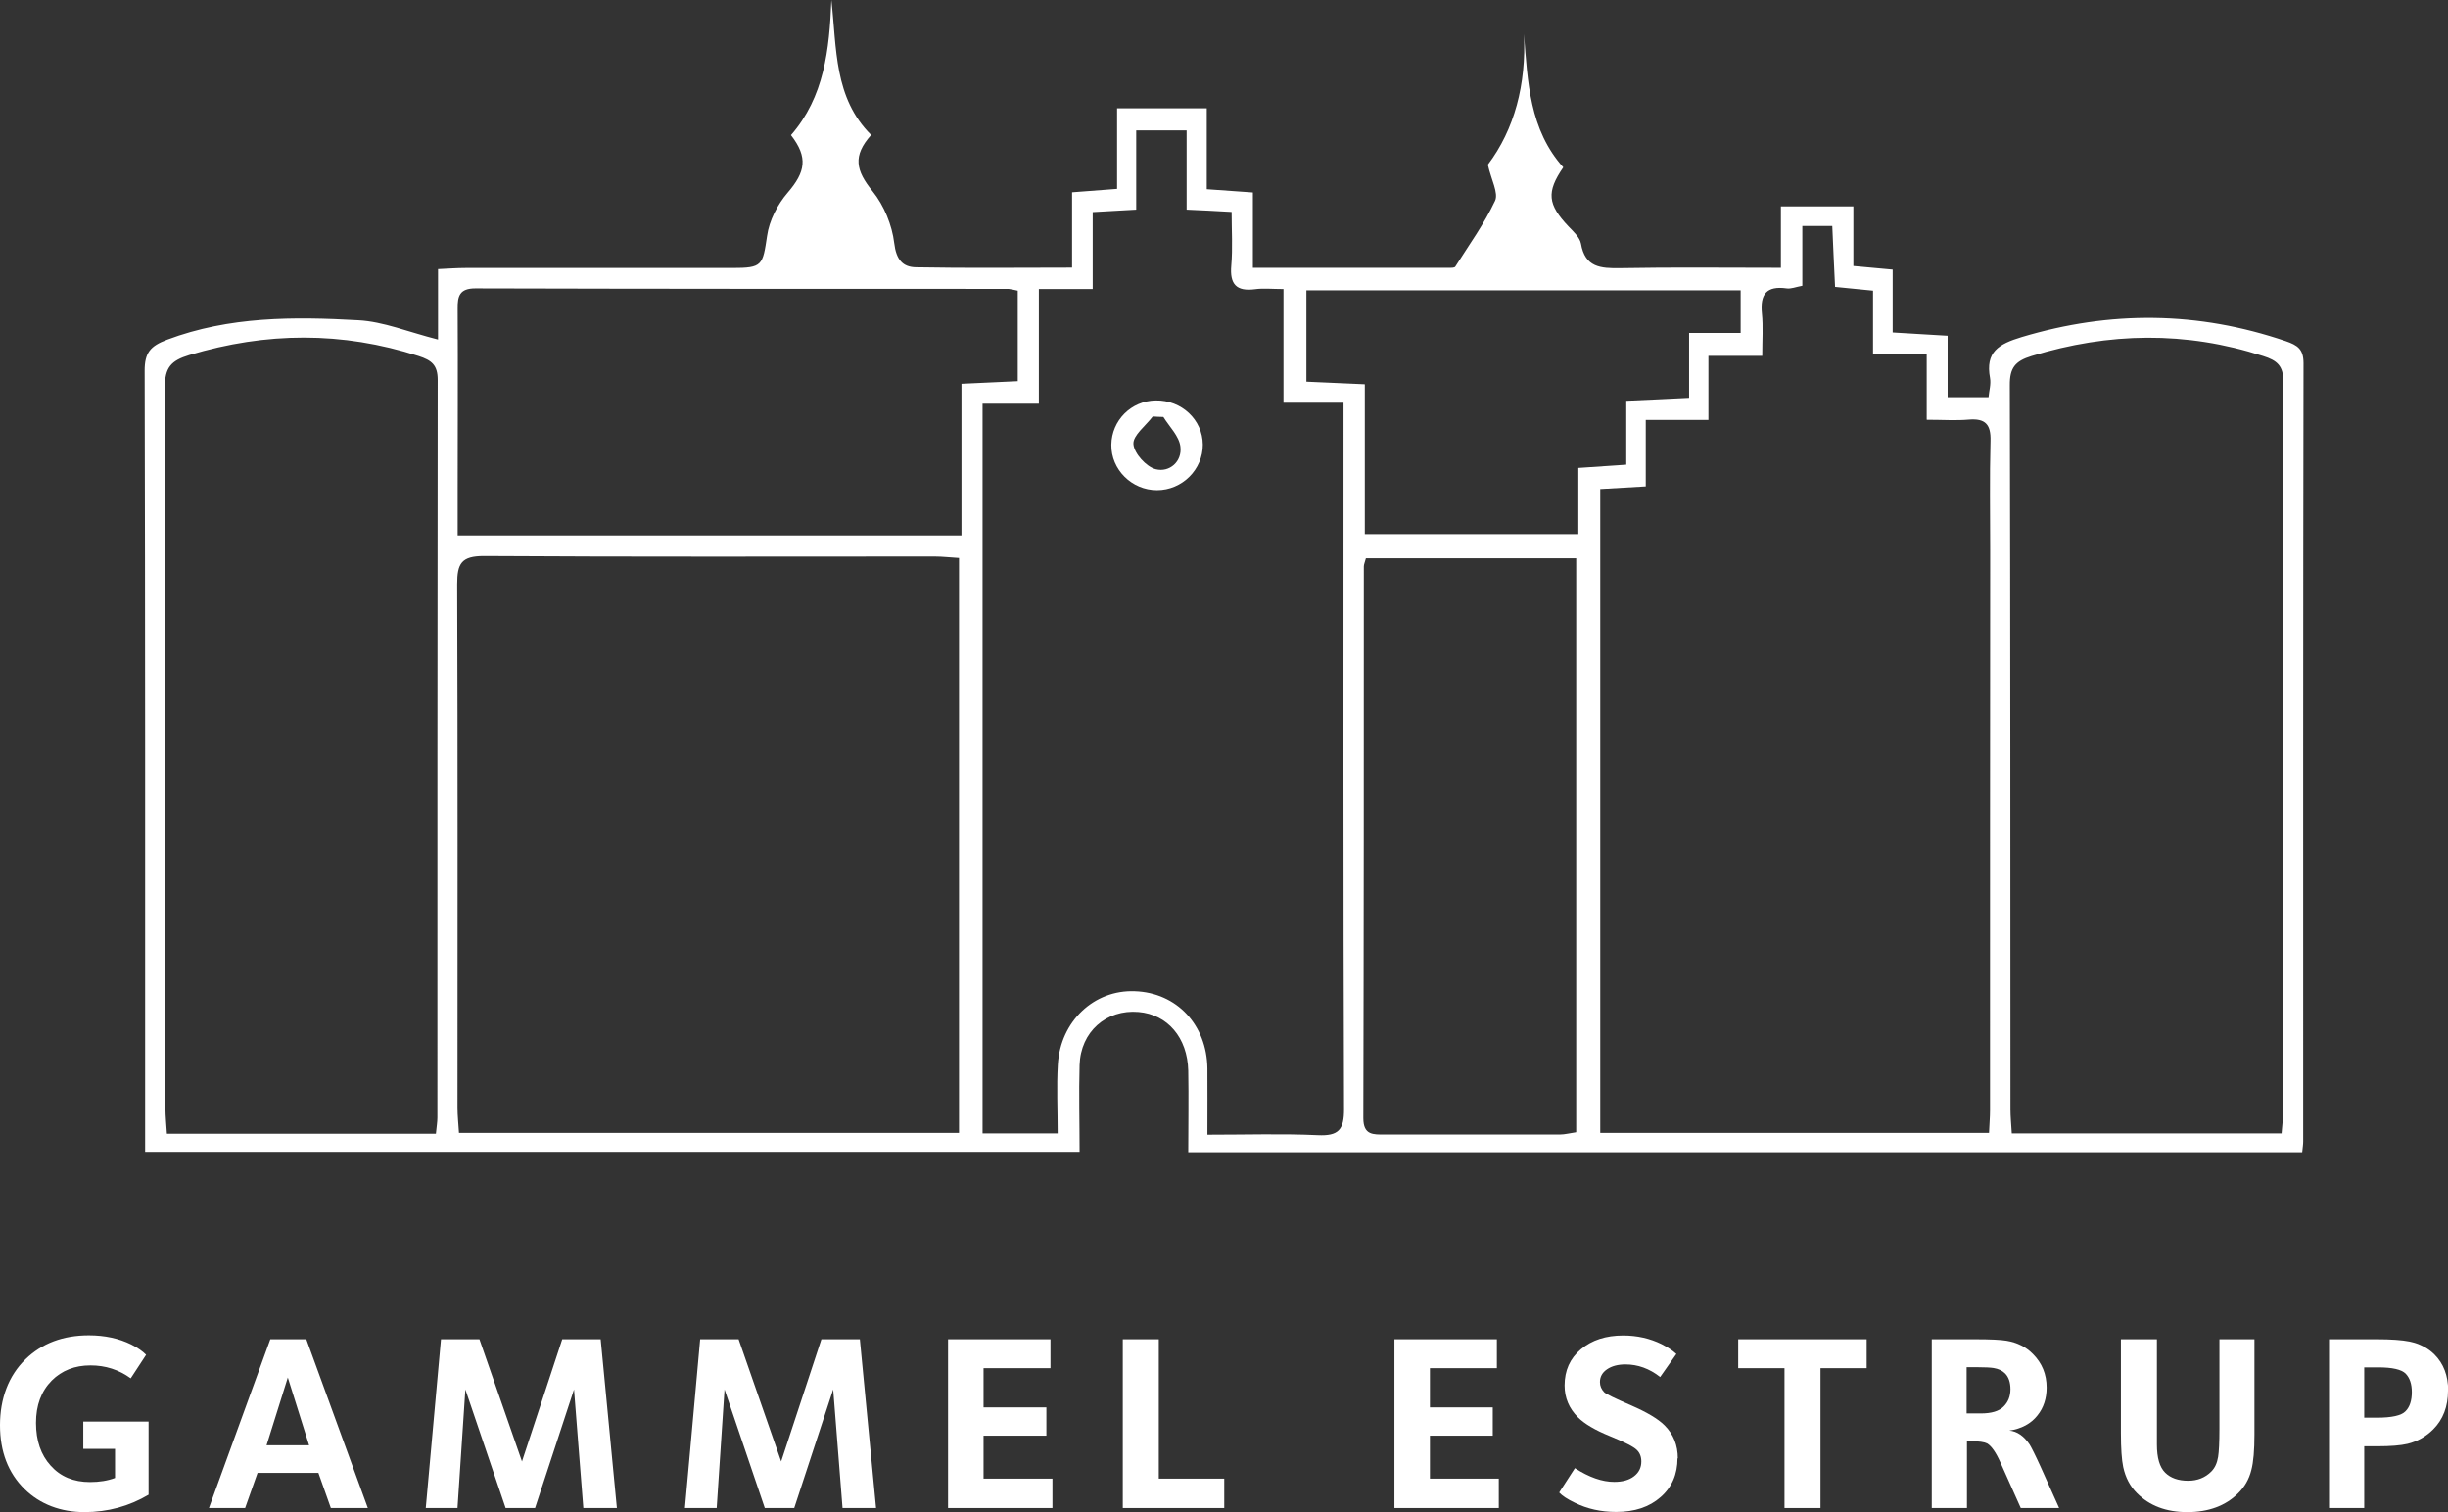
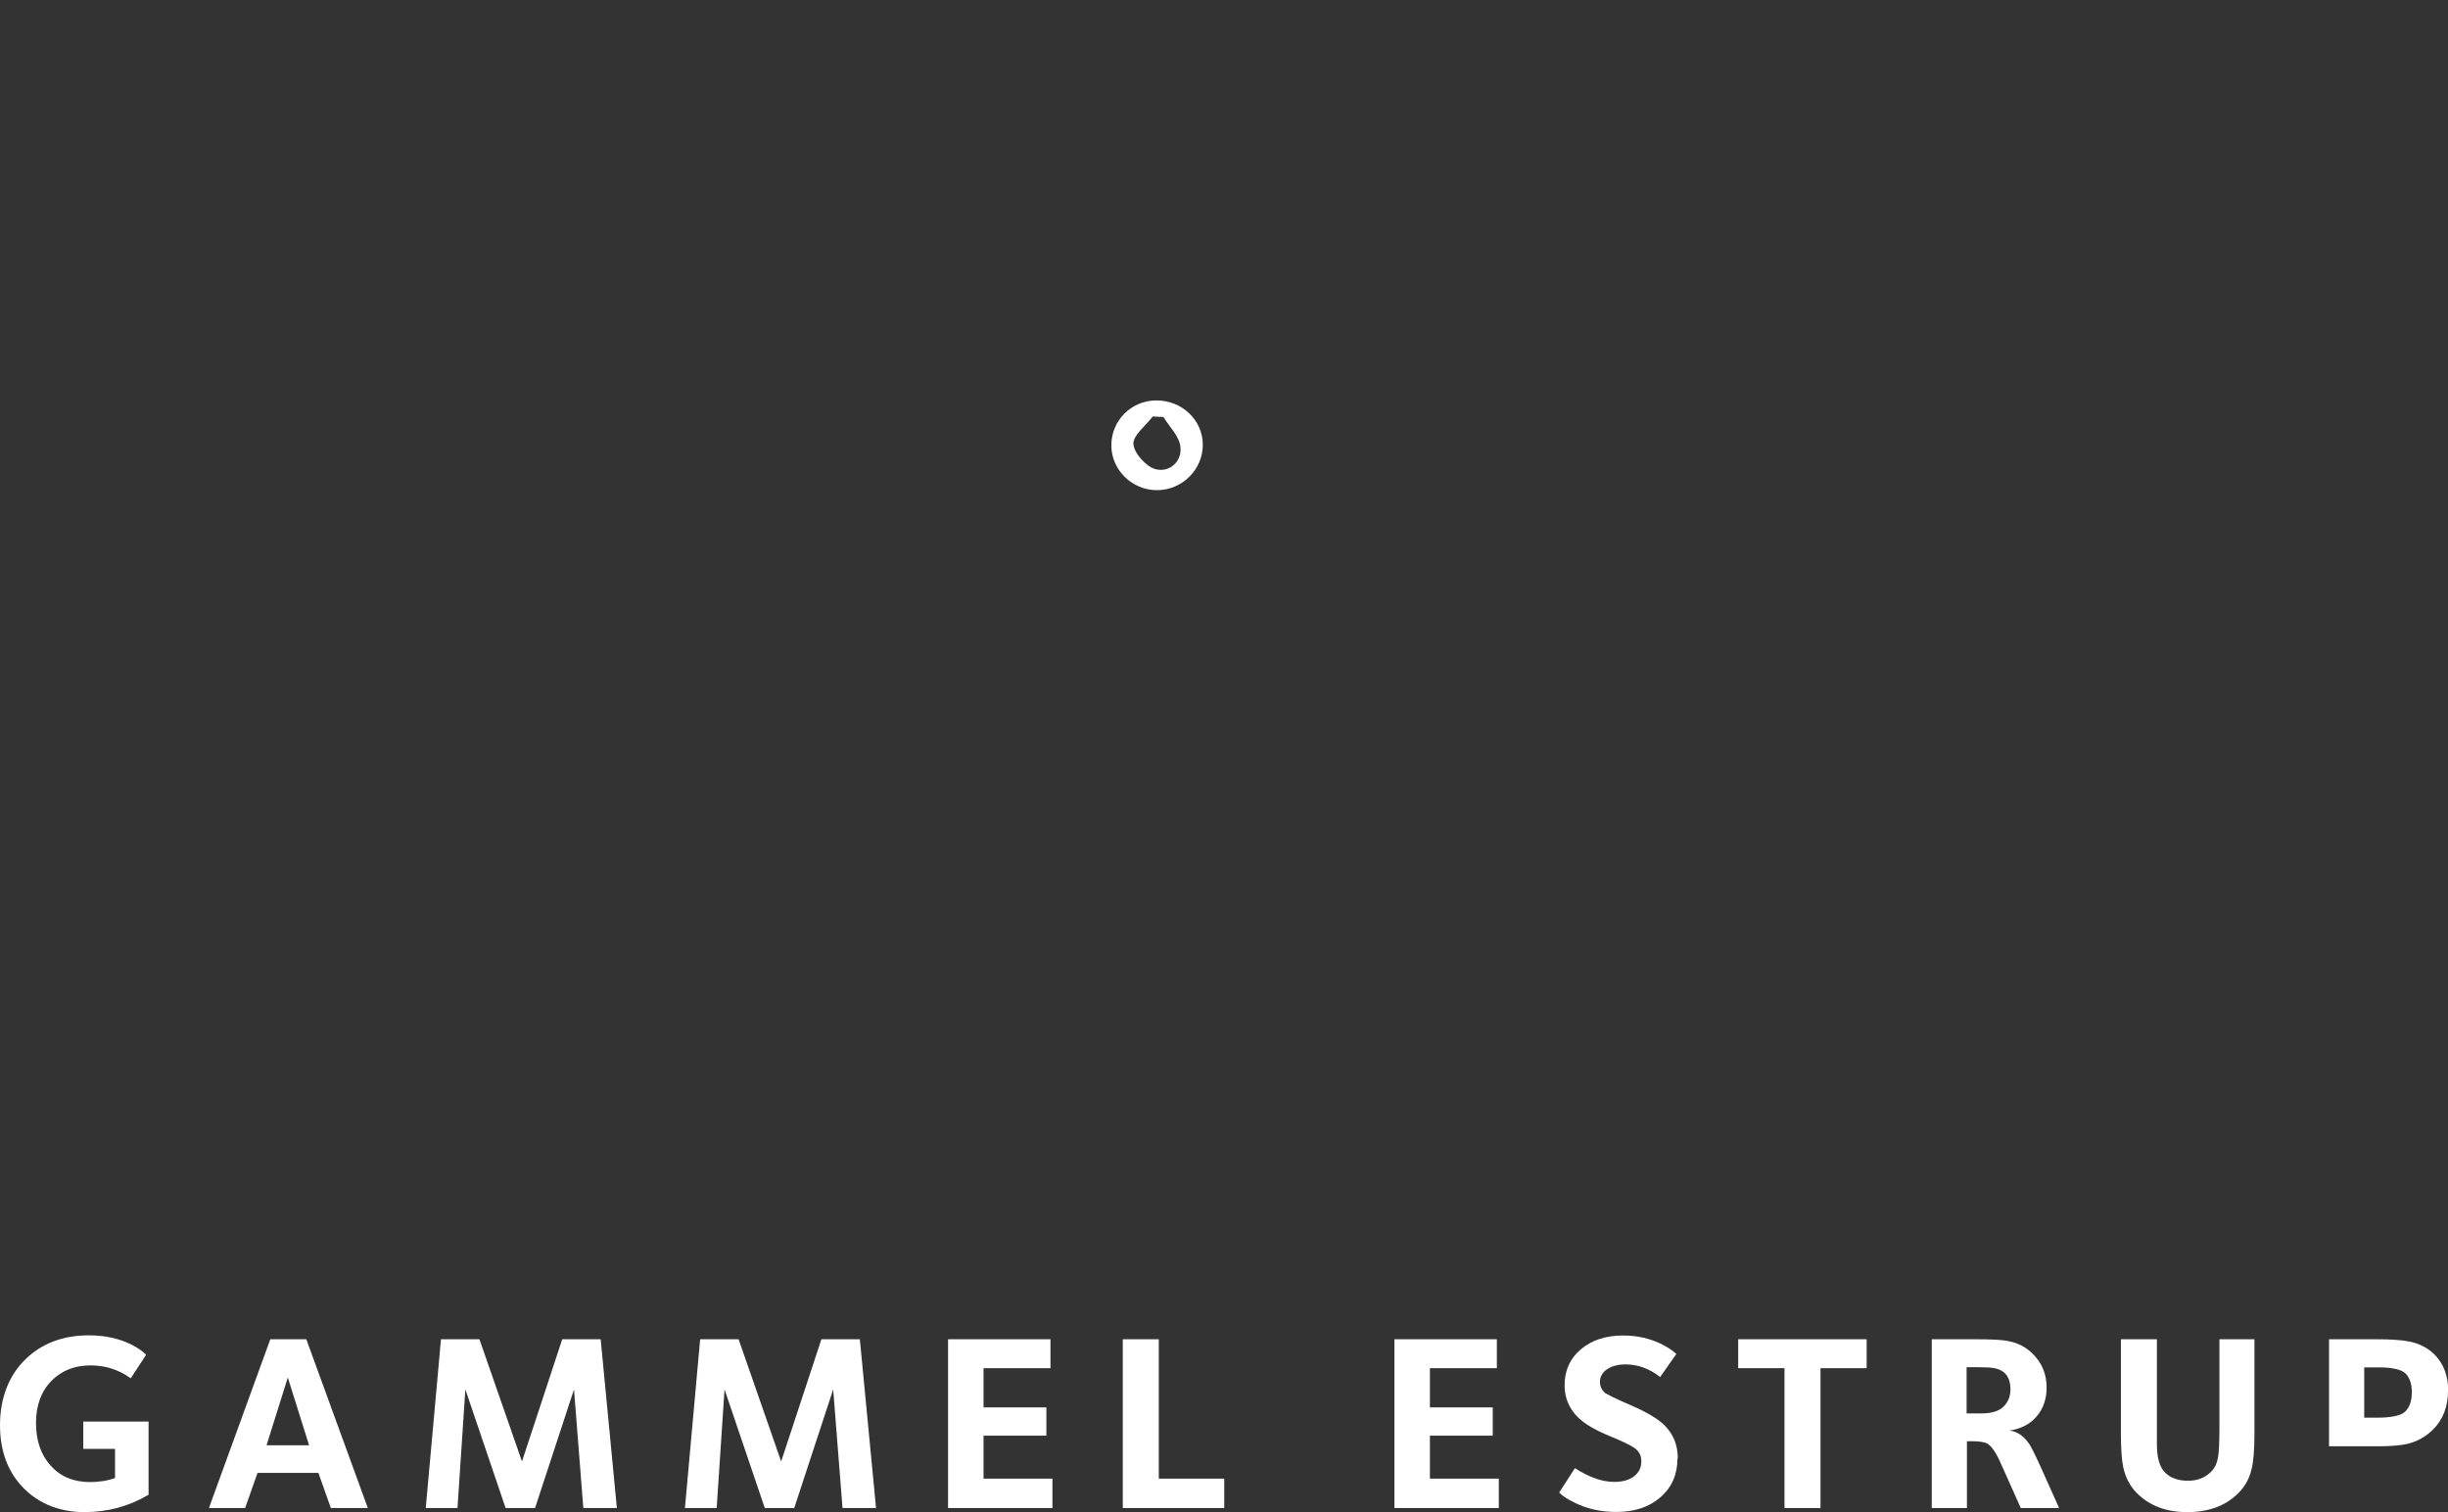
<svg xmlns="http://www.w3.org/2000/svg" width="102" height="63" viewBox="0 0 102 63" fill="none">
  <rect x="0" y="0" width="102" height="63" fill="#333333" stroke="none" />
  <g clip-path="url(#clip0_94_2239)">
    <path d="M48.208 20.422C47.158 20.422 46.292 19.564 46.306 18.529C46.32 17.515 47.131 16.698 48.154 16.684C49.231 16.664 50.11 17.488 50.117 18.522C50.124 19.557 49.258 20.422 48.208 20.422ZM48.481 17.372C48.331 17.372 48.181 17.358 48.031 17.352C47.738 17.74 47.199 18.141 47.226 18.502C47.254 18.89 47.765 19.455 48.16 19.55C48.726 19.693 49.265 19.23 49.183 18.604C49.129 18.168 48.726 17.78 48.474 17.372H48.481Z" fill="white" />
-     <path d="M18.251 14.145V11.211C18.694 11.191 19.049 11.164 19.396 11.164C23.105 11.164 26.807 11.164 30.516 11.164C31.771 11.164 31.777 11.062 31.962 9.823C32.05 9.19 32.398 8.516 32.821 8.026C33.557 7.168 33.68 6.562 32.957 5.63C34.341 4.043 34.559 2.069 34.641 0C34.866 2.022 34.743 4.077 36.298 5.623C35.52 6.494 35.657 7.107 36.359 7.971C36.836 8.563 37.17 9.38 37.259 10.129C37.341 10.81 37.607 11.13 38.172 11.136C40.293 11.177 42.42 11.15 44.67 11.15V8.012C45.338 7.964 45.877 7.923 46.545 7.869V4.513H50.281V7.883C50.956 7.93 51.528 7.971 52.203 8.019V11.157C54.992 11.157 57.671 11.157 60.357 11.157C60.453 11.157 60.603 11.164 60.637 11.109C61.209 10.204 61.844 9.326 62.294 8.366C62.444 8.039 62.137 7.501 61.994 6.862C63.105 5.391 63.596 3.519 63.5 1.416C63.65 3.431 63.732 5.405 65.136 6.971C64.427 8.005 64.482 8.516 65.362 9.441C65.566 9.653 65.825 9.891 65.873 10.149C66.043 11.143 66.691 11.184 67.509 11.171C69.704 11.13 71.893 11.157 74.204 11.157V8.597H77.224V11.082C77.797 11.136 78.267 11.177 78.861 11.232V13.852C79.672 13.9 80.367 13.941 81.151 13.989V16.548H82.856C82.876 16.296 82.965 16.01 82.917 15.745C82.719 14.663 83.272 14.336 84.24 14.043C87.942 12.934 91.582 12.968 95.237 14.213C95.734 14.383 95.98 14.547 95.98 15.132C95.96 25.935 95.966 36.745 95.966 47.548C95.966 47.677 95.946 47.8 95.925 48.004H49.51C49.51 46.867 49.531 45.737 49.51 44.607C49.476 43.225 48.645 42.266 47.438 42.163C46.095 42.048 45.024 42.987 44.983 44.376C44.949 45.553 44.983 46.724 44.983 47.99H6.047C6.047 47.704 6.047 47.391 6.047 47.078C6.047 36.534 6.054 25.99 6.027 15.445C6.027 14.697 6.259 14.418 6.968 14.152C9.558 13.179 12.245 13.192 14.924 13.342C15.974 13.396 17.01 13.832 18.244 14.145H18.251ZM66.677 20.374V47.201H82.876C82.89 46.84 82.917 46.554 82.917 46.268C82.917 38.474 82.917 30.68 82.924 22.892C82.924 21.388 82.897 19.877 82.938 18.372C82.958 17.678 82.719 17.426 82.038 17.481C81.499 17.528 80.947 17.488 80.279 17.488V14.765H78.043V12.11C77.47 12.055 76.993 12.008 76.461 11.953C76.42 11.082 76.379 10.252 76.345 9.414H75.097V11.906C74.811 11.96 74.62 12.042 74.443 12.015C73.604 11.899 73.331 12.26 73.413 13.063C73.468 13.607 73.427 14.159 73.427 14.826H71.184V17.494H68.573V20.265C67.877 20.306 67.305 20.34 66.691 20.374H66.677ZM19.131 47.201H39.959V23.246C39.584 23.226 39.27 23.185 38.95 23.185C32.691 23.185 26.432 23.206 20.167 23.165C19.219 23.165 19.049 23.478 19.049 24.342C19.076 31.605 19.062 38.876 19.062 46.139C19.062 46.486 19.103 46.84 19.124 47.201H19.131ZM50.308 47.276C51.958 47.276 53.431 47.228 54.903 47.296C55.769 47.337 56.008 47.078 56.001 46.2C55.967 36.772 55.98 27.337 55.98 17.91C55.98 17.562 55.98 17.215 55.98 16.78H53.478V12.042C53.001 12.042 52.64 12.001 52.292 12.049C51.508 12.151 51.235 11.838 51.303 11.062C51.365 10.333 51.317 9.591 51.317 8.829C50.608 8.788 50.062 8.761 49.442 8.734V5.432H47.342V8.734C46.695 8.768 46.156 8.802 45.529 8.836V12.042H43.286V16.82H40.94V47.221H44.07C44.07 46.227 44.022 45.288 44.077 44.349C44.186 42.545 45.59 41.231 47.288 41.299C49.033 41.36 50.288 42.701 50.308 44.519C50.315 45.397 50.308 46.268 50.308 47.276ZM95.066 47.214C95.094 46.867 95.128 46.615 95.128 46.357C95.128 36.207 95.128 26.051 95.141 15.902C95.141 15.241 94.882 15.017 94.296 14.833C91.071 13.791 87.874 13.846 84.649 14.833C83.96 15.044 83.735 15.33 83.742 16.051C83.769 26.105 83.763 36.16 83.769 46.214C83.769 46.533 83.803 46.847 83.824 47.221H95.073L95.066 47.214ZM18.162 47.235C18.19 46.942 18.224 46.751 18.224 46.561C18.224 36.316 18.224 26.071 18.237 15.827C18.237 15.207 17.985 15.01 17.44 14.833C14.256 13.805 11.092 13.832 7.888 14.792C7.125 15.023 6.865 15.316 6.872 16.126C6.9 26.139 6.893 36.16 6.893 46.173C6.893 46.52 6.934 46.867 6.954 47.235H18.162ZM42.406 12.11C42.209 12.069 42.113 12.042 42.018 12.035C34.614 12.035 27.209 12.035 19.805 12.015C19.144 12.015 19.062 12.341 19.069 12.866C19.083 15.418 19.069 17.971 19.069 20.517C19.069 21.095 19.069 21.681 19.069 22.307H40.061V15.99C40.92 15.949 41.656 15.915 42.406 15.881V12.103V12.11ZM56.914 23.253C56.873 23.416 56.826 23.512 56.826 23.6C56.826 31.265 56.826 38.93 56.805 46.588C56.805 47.303 57.221 47.269 57.705 47.269C60.132 47.269 62.559 47.269 64.987 47.269C65.205 47.269 65.423 47.208 65.675 47.173V23.26H56.914V23.253ZM72.527 12.096H54.433V15.902C55.237 15.935 56.001 15.97 56.867 16.01V22.253H65.764V19.496C66.459 19.448 67.059 19.407 67.761 19.36V16.698C68.661 16.657 69.459 16.623 70.379 16.575V13.873H72.527V12.096Z" fill="white" />
    <path d="M6.197 62.272C5.386 62.755 4.493 63 3.518 63C2.543 63 1.67 62.68 1.016 62.033C0.341 61.366 0 60.481 0 59.379C0 58.276 0.355 57.316 1.064 56.629C1.745 55.968 2.625 55.635 3.702 55.635C4.37 55.635 4.956 55.764 5.468 56.016C5.734 56.152 5.945 56.295 6.088 56.445L5.447 57.425C4.95 57.064 4.391 56.887 3.77 56.887C3.116 56.887 2.577 57.098 2.154 57.52C1.718 57.963 1.5 58.548 1.5 59.283C1.5 60.019 1.704 60.618 2.114 61.067C2.523 61.523 3.068 61.748 3.75 61.748C4.138 61.748 4.486 61.693 4.793 61.577V60.366H3.47V59.229H6.191V62.272H6.197Z" fill="white" />
    <path d="M15.326 62.83H13.785L13.267 61.367H10.731L10.213 62.83H8.706L11.263 55.798H12.763L15.326 62.83ZM12.879 60.216L11.992 57.391L11.106 60.216H12.879Z" fill="white" />
    <path d="M25.71 62.83H24.305L23.917 57.888L22.294 62.83H21.067L19.39 57.888L19.062 62.83H17.74L18.374 55.798H19.976L21.749 60.89L23.426 55.798H25.028L25.703 62.83H25.71Z" fill="white" />
    <path d="M36.509 62.83H35.105L34.716 57.888L33.093 62.83H31.866L30.189 57.888L29.862 62.83H28.539L29.173 55.798H30.775L32.548 60.89L34.225 55.798H35.827L36.502 62.83H36.509Z" fill="white" />
    <path d="M43.852 62.83H39.502V55.798H43.77V57.003H40.981V58.637H43.599V59.815H40.981V61.605H43.852V62.83Z" fill="white" />
    <path d="M51.003 62.83H46.783V55.798H48.283V61.605H51.01V62.83H51.003Z" fill="white" />
    <path d="M62.45 62.83H58.101V55.798H62.369V57.003H59.58V58.637H62.198V59.815H59.58V61.605H62.45V62.83Z" fill="white" />
    <path d="M69.895 60.754C69.895 61.421 69.663 61.965 69.193 62.374C68.723 62.789 68.109 62.993 67.339 62.993C66.705 62.993 66.132 62.864 65.621 62.612C65.307 62.462 65.089 62.319 64.966 62.183L65.621 61.169C66.214 61.55 66.759 61.741 67.257 61.741C67.605 61.741 67.877 61.666 68.082 61.509C68.286 61.353 68.389 61.149 68.389 60.89C68.389 60.693 68.327 60.529 68.198 60.407C68.068 60.277 67.7 60.087 67.08 59.835C66.459 59.583 66.016 59.318 65.75 59.052C65.375 58.678 65.191 58.235 65.191 57.725C65.191 57.098 65.416 56.595 65.873 56.213C66.33 55.832 66.909 55.642 67.632 55.642C68.218 55.642 68.75 55.764 69.234 56.002C69.5 56.139 69.704 56.275 69.848 56.411L69.173 57.371C68.723 57.017 68.239 56.846 67.727 56.846C67.414 56.846 67.155 56.914 66.957 57.051C66.759 57.187 66.664 57.364 66.664 57.582C66.664 57.745 66.725 57.881 66.841 58.004C66.916 58.079 67.291 58.262 67.952 58.548C68.614 58.834 69.084 59.113 69.357 59.386C69.725 59.753 69.909 60.209 69.909 60.767L69.895 60.754Z" fill="white" />
    <path d="M77.777 57.003H75.854V62.83H74.354V57.003H72.425V55.798H77.777V57.003Z" fill="white" />
    <path d="M85.781 62.83H84.199L83.347 60.924C83.163 60.509 82.979 60.25 82.801 60.141C82.685 60.08 82.46 60.046 82.126 60.046H81.956V62.83H80.49V55.798H82.297C82.931 55.798 83.367 55.819 83.606 55.86C84.049 55.934 84.417 56.118 84.704 56.411C85.085 56.792 85.276 57.255 85.276 57.813C85.276 58.269 85.147 58.657 84.894 58.971C84.622 59.318 84.226 59.529 83.722 59.603C84.042 59.631 84.329 59.828 84.567 60.182C84.642 60.305 84.799 60.611 85.024 61.108L85.794 62.823L85.781 62.83ZM83.769 57.888C83.769 57.595 83.694 57.371 83.544 57.221C83.422 57.099 83.265 57.03 83.067 56.996C82.945 56.976 82.713 56.962 82.372 56.962H81.942V58.889H82.535C82.979 58.889 83.292 58.794 83.483 58.603C83.674 58.412 83.769 58.174 83.769 57.874V57.888Z" fill="white" />
    <path d="M93.935 59.767C93.935 60.42 93.894 60.917 93.805 61.251C93.71 61.632 93.525 61.952 93.253 62.218C92.735 62.735 92.026 63 91.139 63C90.253 63 89.564 62.735 89.04 62.211C88.753 61.925 88.562 61.564 88.467 61.121C88.405 60.822 88.371 60.352 88.371 59.719V55.798H89.871V60.182C89.871 60.74 89.987 61.128 90.212 61.353C90.437 61.578 90.757 61.693 91.173 61.693C91.562 61.693 91.882 61.564 92.135 61.312C92.285 61.162 92.38 60.958 92.421 60.7C92.455 60.489 92.476 60.1 92.476 59.529V55.798H93.935V59.76V59.767Z" fill="white" />
-     <path d="M102 57.943C102 58.603 101.795 59.141 101.38 59.556C101.086 59.849 100.732 60.053 100.316 60.155C100.03 60.223 99.607 60.257 99.061 60.257H98.509V62.83H97.043V55.798H99.027C99.634 55.798 100.091 55.832 100.398 55.894C100.82 55.982 101.168 56.166 101.434 56.431C101.816 56.813 102.007 57.316 102.007 57.936L102 57.943ZM100.493 58.004C100.493 57.657 100.405 57.405 100.234 57.228C100.064 57.058 99.682 56.969 99.089 56.969H98.509V59.066H99.027C99.655 59.066 100.057 58.977 100.227 58.8C100.405 58.623 100.493 58.358 100.493 57.997V58.004Z" fill="white" />
+     <path d="M102 57.943C102 58.603 101.795 59.141 101.38 59.556C101.086 59.849 100.732 60.053 100.316 60.155C100.03 60.223 99.607 60.257 99.061 60.257H98.509H97.043V55.798H99.027C99.634 55.798 100.091 55.832 100.398 55.894C100.82 55.982 101.168 56.166 101.434 56.431C101.816 56.813 102.007 57.316 102.007 57.936L102 57.943ZM100.493 58.004C100.493 57.657 100.405 57.405 100.234 57.228C100.064 57.058 99.682 56.969 99.089 56.969H98.509V59.066H99.027C99.655 59.066 100.057 58.977 100.227 58.8C100.405 58.623 100.493 58.358 100.493 57.997V58.004Z" fill="white" />
  </g>
  <defs>
    <clipPath id="clip0_94_2239">
      <rect width="102" height="63" fill="white" />
    </clipPath>
  </defs>
</svg>